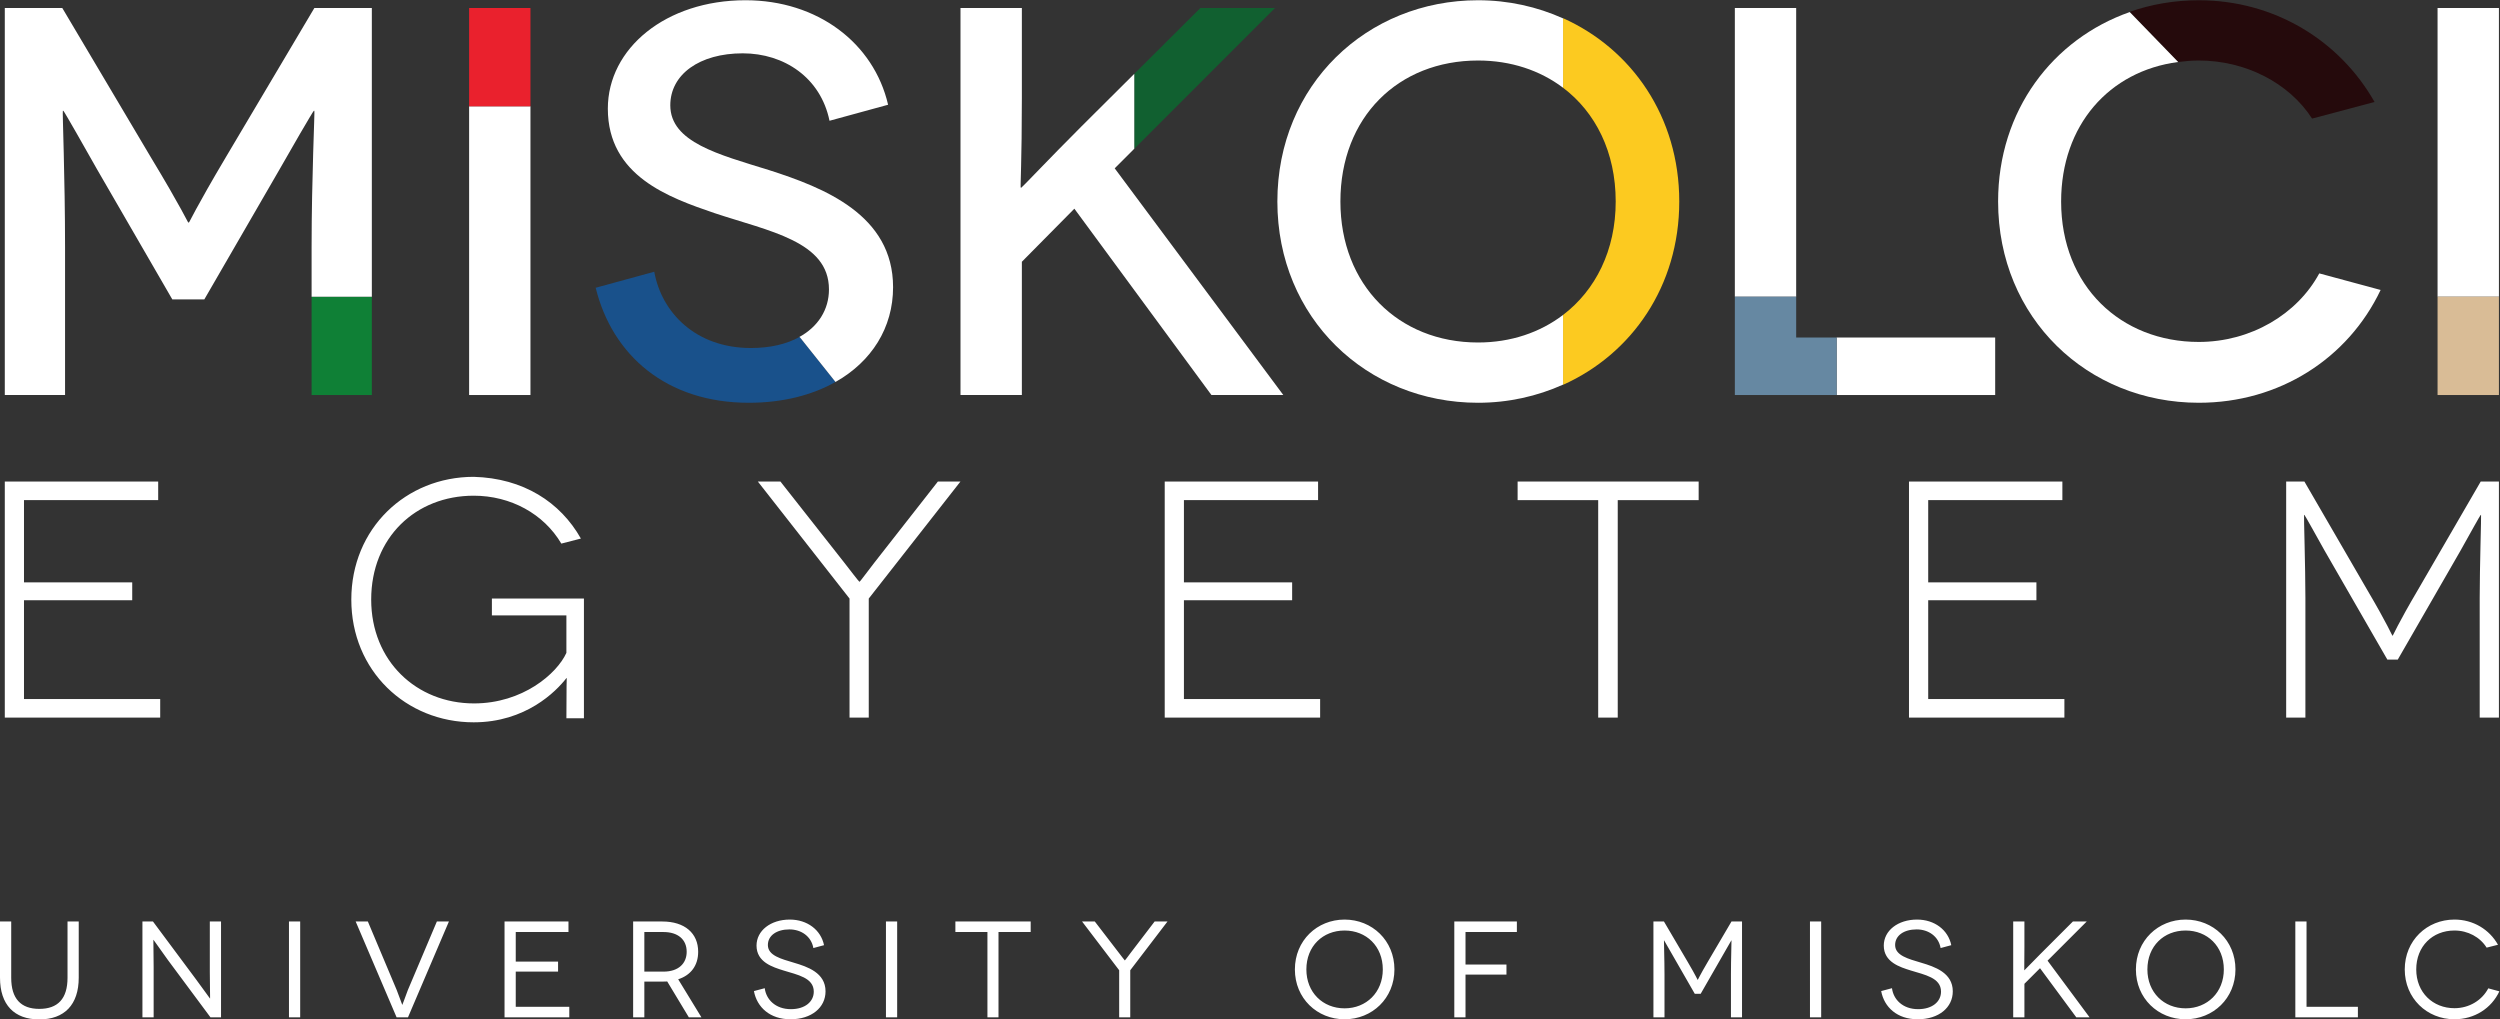
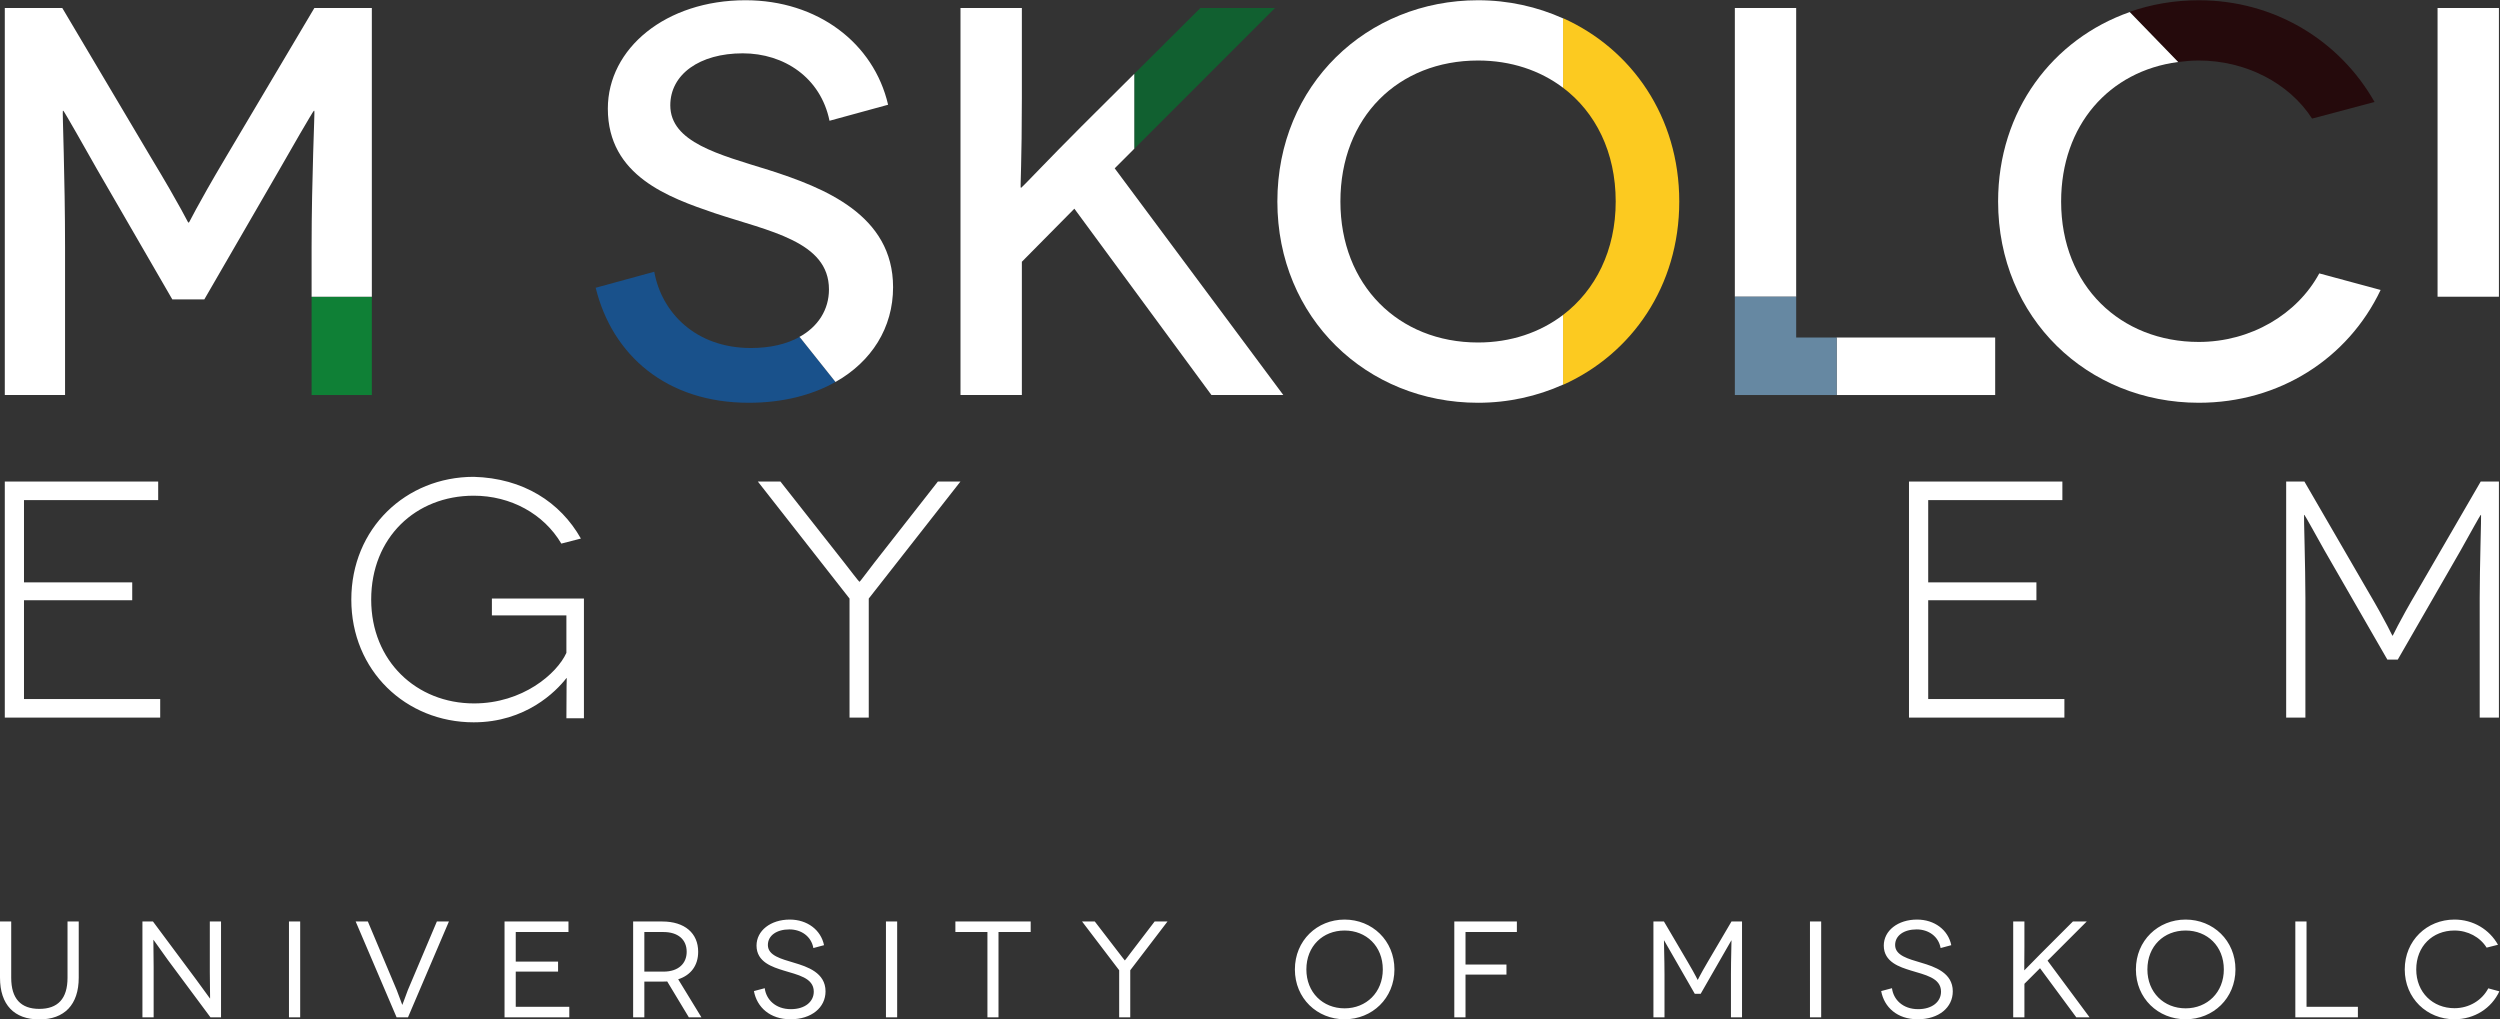
<svg xmlns="http://www.w3.org/2000/svg" xmlns:ns1="http://sodipodi.sourceforge.net/DTD/sodipodi-0.dtd" xmlns:ns2="http://www.inkscape.org/namespaces/inkscape" version="1.1" id="svg2" width="649.227" height="264.733" viewBox="0 0 649.227 264.733" ns1:docname="me_logo_eng_cmyk_neg.eps">
  <rect x="0" y="0" width="649.227" height="264.733" fill="#333333" stroke="none" />
  <defs id="defs6" />
  <ns1:namedview id="namedview4" pagecolor="#ffffff" bordercolor="#000000" borderopacity="0.25" ns2:showpageshadow="2" ns2:pageopacity="0.0" ns2:pagecheckerboard="0" ns2:deskcolor="#d1d1d1" />
  <g id="g8" ns2:groupmode="layer" ns2:label="ink_ext_XXXXXX" transform="matrix(1.333,0,0,-1.333,0,264.733)">
    <g id="g10" transform="scale(0.1)">
-       <path d="M 913.918,1778.9 H 1033.43 V 1216.43 H 913.918 v 562.47" style="fill:#ffffff;fill-opacity:1;fill-rule:nonzero;stroke:none" id="path12" />
      <path d="m 4748.78,1970.41 h 119.53 v -562.47 h -119.53 v 562.47" style="fill:#ffffff;fill-opacity:1;fill-rule:nonzero;stroke:none" id="path14" />
      <path d="M 312.094,624.148 V 588 H 9.336 v 459.86 H 308.172 v -36.15 H 46.734 V 851.441 H 257.594 V 816.629 H 46.734 V 624.148 H 312.094" style="fill:#ffffff;fill-opacity:1;fill-rule:nonzero;stroke:none" id="path16" />
-       <path d="M 2571.84,624.148 V 588 h -302.78 v 459.86 h 298.78 v -36.15 H 2306.48 V 851.441 h 210.83 V 816.629 H 2306.48 V 624.148 h 265.36" style="fill:#ffffff;fill-opacity:1;fill-rule:nonzero;stroke:none" id="path18" />
-       <path d="m 3309.27,1047.86 v -36.15 H 3151.63 V 588 h -38.09 v 423.71 h -156.98 v 36.15 h 352.71" style="fill:#ffffff;fill-opacity:1;fill-rule:nonzero;stroke:none" id="path20" />
      <path d="M 4021.79,624.148 V 588 h -302.76 v 459.86 h 298.82 v -36.15 H 3756.46 V 851.441 h 210.83 V 816.629 H 3756.46 V 624.148 h 265.33" style="fill:#ffffff;fill-opacity:1;fill-rule:nonzero;stroke:none" id="path22" />
      <path d="m 3379.77,1407.95 h 119.48 v 562.47 h -119.48 z m 198.29,-191.52 h 308.89 v 112.02 h -308.89 v -112.02" style="fill:#ffffff;fill-opacity:1;fill-rule:nonzero;stroke:none" id="path24" />
      <path d="M 724.402,1407.96 H 607.047 v -191.54 h 117.355 v 191.54" style="fill:#0f8036;fill-opacity:1;fill-rule:nonzero;stroke:none" id="path26" />
-       <path d="M 1033.43,1970.41 H 913.918 v -191.52 h 119.512 v 191.52" style="fill:#ea212d;fill-opacity:1;fill-rule:nonzero;stroke:none" id="path28" />
-       <path d="m 4868.31,1407.95 h -119.53 v -191.52 h 119.53 v 191.52" style="fill:#d9bc96;fill-opacity:1;fill-rule:nonzero;stroke:none" id="path30" />
      <path d="m 3499.25,1328.45 v 79.49 h -119.48 v -191.51 h 198.29 v 112.02 h -78.81" style="fill:#6688a2;fill-opacity:1;fill-rule:nonzero;stroke:none" id="path32" />
      <path d="m 2209.75,1696.16 274.21,274.25 h -145.4 l -128.81,-128.24 v -146.01" style="fill:#116030;fill-opacity:1;fill-rule:nonzero;stroke:none" id="path34" />
      <path d="m 1103.44,664.891 c -20.36,-26.27 -79.47,-86.082 -180.6,-86.082 -132.024,0 -238.426,100.5 -238.426,239.121 0,138.629 106.402,239.12 238.426,239.12 96.54,-2.6 168.78,-49.25 208.83,-120.241 l -38.1,-9.84 c -34.14,57.832 -98.488,93.321 -170.73,93.321 -112.977,0 -199.688,-81.481 -199.688,-202.36 0,-119.539 88.02,-202.309 200.344,-202.309 94.564,0 161.534,57.809 179.944,98.5 v 72.957 H 958.285 v 32.813 H 1137.59 V 586.719 h -34.15 c 0,61.101 0.65,77.492 0.65,78.172 h -0.65" style="fill:#ffffff;fill-opacity:1;fill-rule:nonzero;stroke:none" id="path36" />
      <path d="M 1871.11,1047.86 1692.48,819.891 V 588 h -37.45 v 231.891 l -178.61,227.969 h 43.99 l 124.13,-157.68 c 11.14,-14.43 28.88,-37.43 29.57,-37.43 h 0.63 c 0.65,0 17.74,23 28.91,37.43 l 123.47,157.68 h 43.99" style="fill:#ffffff;fill-opacity:1;fill-rule:nonzero;stroke:none" id="path38" />
-       <path d="m 4243.43,1865.23 c 13.08,1.69 26.34,2.88 40.15,2.88 90.47,0 175.51,-43.11 220.75,-113.11 l 121.71,32.32 c -67.83,119.56 -194.92,198.19 -342.46,198.19 -47.44,0 -92.85,-7.92 -134.83,-22.65 l 94.68,-97.63" style="fill:#250a0c;fill-opacity:1;fill-rule:nonzero;stroke:none" id="path40" />
+       <path d="m 4243.43,1865.23 c 13.08,1.69 26.34,2.88 40.15,2.88 90.47,0 175.51,-43.11 220.75,-113.11 l 121.71,32.32 c -67.83,119.56 -194.92,198.19 -342.46,198.19 -47.44,0 -92.85,-7.92 -134.83,-22.65 " style="fill:#250a0c;fill-opacity:1;fill-rule:nonzero;stroke:none" id="path40" />
      <path d="m 3045.07,1950.57 v -135.48 c 63.3,-47.83 102.58,-125.22 102.58,-221.65 0,-95.19 -39.28,-172.79 -102.58,-221.01 V 1236.3 c 133.7,59.92 226.42,191.99 226.42,357.14 0,165.13 -92.72,297.21 -226.42,357.13" style="fill:#fcca20;fill-opacity:1;fill-rule:nonzero;stroke:none" id="path42" />
      <path d="m 1557.75,1329.61 c -24.57,-13.63 -56.34,-21.61 -94.62,-21.61 -108.8,0 -174.47,70 -188.5,148.63 l -114.14,-31.24 c 32.29,-131.4 137.82,-224.05 298.31,-224.05 66.01,0 123.36,14.84 168.91,40.51 l -69.96,87.76" style="fill:#19518b;fill-opacity:1;fill-rule:nonzero;stroke:none" id="path44" />
      <path d="M 4868.31,1047.86 V 588 h -37.44 v 233.219 c 0,60.461 3.3,161.633 2.65,161.633 h -0.68 c -0.66,0 -20.33,-35.493 -39.39,-69.641 l -122.17,-212.18 h -20.35 l -122.17,212.18 c -19.06,34.148 -38.75,69.641 -39.4,69.641 h -0.7 c -0.64,0 2.64,-101.172 2.64,-161.633 V 588 h -37.46 v 459.86 h 35.52 l 121.49,-209.571 c 41.42,-70.258 49.22,-90.617 49.92,-90.617 h 0.65 c 0.64,0 8.57,20.359 49.94,90.617 l 121.48,209.571 h 35.47" style="fill:#ffffff;fill-opacity:1;fill-rule:nonzero;stroke:none" id="path46" />
      <path d="m 612.426,1970.41 -171.25,-288.64 c -61.383,-103.43 -72.153,-129.28 -73.211,-129.28 h -1.09 c -1.07,0 -11.832,25.85 -74.32,129.28 L 121.344,1970.41 H 9.336 V 1216.43 H 126.734 v 287.6 c 0,136.79 -5.39,266.05 -4.316,266.05 h 1.059 c 1.097,0 46.308,-79.72 65.707,-114.16 l 146.461,-253.14 h 62.449 l 146.461,253.14 c 19.398,34.44 65.707,114.16 66.769,114.16 h 1.102 c 1.058,0 -5.379,-129.26 -5.379,-266.05 v -96.06 h 117.355 v 562.44 H 612.426" style="fill:#ffffff;fill-opacity:1;fill-rule:nonzero;stroke:none" id="path48" />
      <path d="M 131.543,190.77 V 81.09 c 0,-40.559 -18.684,-60.57 -54.98,-60.57 -36.031,0 -54.711,20.012 -54.711,60.57 V 190.77 H 0 V 81.359 C 0,28.52 27.719,0 76.562,0 125.398,0 153.379,28.52 153.379,81.359 V 190.77 Z m 277.207,0 V 92.578 c 0,-26.68 0.801,-51.758 0.543,-51.758 h -0.273 c -0.27,0 -13.879,19.488 -28.02,38.418 L 298.004,190.77 H 277.48 V 4 h 21.852 v 97.922 c 0,29.879 -0.801,53.098 -0.535,53.098 h 0.266 c 0.269,0 12.007,-17.079 28.015,-39.219 L 410.082,4 h 20.52 v 186.77 z m 176.059,0 h -21.84 V 4 h 21.84 z m 266.281,0 L 794.531,57.102 C 789.473,43.73 784.129,28.52 783.863,28.52 h -0.265 c -0.27,0 -5.336,15.211 -10.668,28.562 L 716.641,190.77 H 692.898 L 772.66,4 h 22.141 l 79.758,186.77 z M 1004.76,24.52 v 68.609 h 82.45 v 19.449 h -82.45 v 57.684 h 102.72 V 190.77 H 982.918 V 4 H 1109.08 V 24.52 Z M 1366.55,4 1321.22,78.18 c 24.81,8 38.93,26.929 38.93,53.629 0,36.043 -26.12,58.961 -69.89,58.961 h -56.81 V 4 h 21.84 v 69.66 h 34.97 c 3.2,0 6.67,0 9.61,0.262 L 1342.03,4 Z m -111.26,89.102 v 77.16 h 37.11 c 28.56,0 45.37,-14.692 45.37,-38.453 0,-22.418 -15.48,-38.707 -45.37,-38.707 z m 350.06,51.527 c -6.13,29.891 -32.79,49.891 -66.69,49.891 -37.37,0 -64.82,-21.598 -64.82,-50.692 0,-32.297 31.46,-41.906 52.81,-48.578 26.42,-8.27 58.72,-13.879 58.72,-41.102 0,-19.488 -16.82,-34.168 -44.57,-34.168 -30.43,0 -48.31,19.219 -50.97,40.84 l -21.06,-5.609 c 5.87,-31.492 31.19,-54.941 71.23,-54.941 41.1,0 68.28,22.922 68.28,54.41 0,36.301 -35.46,48.05 -61.61,55.789 -24.82,7.472 -50.71,13.883 -50.71,34.441 0,18.672 17.34,30.43 41.9,30.43 23.22,0 42.7,-13.629 46.71,-36.309 z m 142.47,46.141 h -21.84 V 4 h 21.84 z m 113.42,0 v -20.508 h 62.44 V 4 h 21.57 v 166.262 h 62.7 v 20.508 z m 388.17,0 -46.69,-61.098 C 2198.19,123.531 2191.8,115 2191.53,115 h -0.27 c -0.26,0 -6.66,8.531 -11.45,14.672 l -46.96,61.098 h -24.81 l 72.3,-94.981 V 4 h 21.58 v 91.789 l 72.57,94.981 z m 273.24,-93.379 c 0,-56.32 43.2,-97.121 96.84,-97.121 53.64,0 97.1,40.801 97.1,97.121 0,56.32 -43.46,97.129 -97.1,97.129 -53.64,0 -96.84,-40.809 -96.84,-97.129 m 22.38,0 c 0,45.371 32.03,75.8 74.46,75.8 42.16,0 74.44,-30.429 74.44,-75.8 0,-44.84 -32.28,-75.801 -74.44,-75.801 -42.43,0 -74.46,30.961 -74.46,75.801 m 410.1,72.871 V 190.77 H 2833.22 V 4 h 21.84 v 83.262 h 79.77 V 106.98 h -79.77 v 63.282 z m 418.1,20.508 -46.42,-78.989 c -16.02,-27.222 -18.96,-34.691 -19.22,-34.691 h -0.28 c -0.26,0 -3.19,7.469 -19.22,34.691 l -46.42,78.989 h -20.51 V 4 h 21.56 v 84.031 c 0,28.84 -1.32,65.949 -1.05,65.949 h 0.25 c 0.28,0 9.62,-17.089 16.29,-28.3 l 43.5,-75.77 h 11.48 l 43.5,75.77 c 6.67,11.211 16.01,28.3 16.28,28.3 h 0.26 c 0.27,0 -1.05,-37.109 -1.05,-65.941 V 4 h 21.57 v 186.77 z m 174.73,0 h -21.84 V 4 h 21.84 z m 253.47,-46.141 c -6.13,29.891 -32.8,49.891 -66.69,49.891 -37.37,0 -64.82,-21.598 -64.82,-50.692 0,-32.297 31.46,-41.906 52.8,-48.578 26.43,-8.27 58.73,-13.879 58.73,-41.102 0,-19.488 -16.82,-34.168 -44.59,-34.168 -30.41,0 -48.3,19.219 -50.95,40.84 l -21.06,-5.609 c 5.87,-31.492 31.19,-54.941 71.21,-54.941 41.12,0 68.3,22.922 68.3,54.41 0,36.301 -35.46,48.05 -61.62,55.789 -24.82,7.472 -50.71,13.883 -50.71,34.441 0,18.672 17.35,30.43 41.9,30.43 23.23,0 42.71,-13.629 46.72,-36.309 z M 4070.91,4 l -81.92,110.461 76.3,76.309 h -26.94 l -63.24,-63.231 c -14.4,-14.41 -30.95,-31.75 -31.21,-31.75 h -0.27 c -0.27,0 0.27,15.199 0.27,45.09 v 49.891 h -21.85 V 4 h 21.85 v 65.371 l 30.41,30.418 L 4045.02,4 Z m 90.19,93.391 c 0,-56.32 43.21,-97.121 96.86,-97.121 53.63,0 97.09,40.801 97.09,97.121 0,56.32 -43.46,97.129 -97.09,97.129 -53.65,0 -96.86,-40.809 -96.86,-97.129 m 22.39,0 c 0,45.371 32.03,75.8 74.47,75.8 42.15,0 74.43,-30.429 74.43,-75.8 0,-44.84 -32.28,-75.801 -74.43,-75.801 -42.44,0 -74.47,30.961 -74.47,75.801 M 4493.52,24.52 V 190.77 h -21.83 V 4 h 121.89 V 24.52 Z M 4866.51,145.43 c -16.79,29.89 -48.28,49.09 -84.84,49.09 -53.61,0 -96.82,-40.809 -96.82,-97.129 0,-56.32 43.21,-97.121 96.82,-97.121 38.96,0 72.05,21.32 87.52,54.41 l -21.6,5.871 c -12.29,-23.492 -37.37,-38.699 -65.92,-38.699 -41.88,0 -74.43,30.43 -74.43,75.539 0,45.097 31.75,75.8 74.43,75.8 26.15,0 49.9,-12.812 62.69,-33.359 l 22.15,5.598" style="fill:#ffffff;fill-opacity:1;fill-rule:nonzero;stroke:none" id="path50" />
      <path d="m 1497.57,1654.83 c -96.94,30.15 -191.72,53.87 -191.72,126.02 0,60.33 57.12,101.25 141.09,101.25 80.76,0 151.85,-47.39 169.08,-131.39 l 114.15,31.23 c -28.01,120.63 -137.83,203.58 -277.81,203.58 -155.11,0 -268.19,-93.71 -268.19,-211.13 0,-131.42 119.54,-173.42 207.87,-203.59 106.63,-35.52 222.92,-54.93 222.92,-148.63 0,-39.38 -21.04,-73 -58.98,-93.38 0.56,0.32 1.23,0.51 1.78,0.82 l 69.95,-87.76 c 70.31,39.69 112.16,105.53 112.16,184.63 0,141.1 -134.6,193.88 -242.3,228.35" style="fill:#ffffff;fill-opacity:1;fill-rule:nonzero;stroke:none" id="path52" />
      <path d="m 2171.64,1658.07 38.11,38.13 v 145.96 l -102.69,-102.23 c -64.61,-64.63 -116.29,-119.57 -117.39,-119.57 h -1.1 c -1.06,0 2.2,52.79 2.2,174.51 v 175.54 h -119.56 v -753.98 h 119.56 v 259.6 l 102.27,103.4 267.05,-363 h 140.02 l -328.47,441.64" style="fill:#ffffff;fill-opacity:1;fill-rule:nonzero;stroke:none" id="path54" />
      <path d="m 3045.07,1815.08 c 0,0 0,-0.02 0.02,-0.02 0,0.02 -0.02,0.02 -0.02,0.02 m -165.6,170.44 c -216.45,0 -390.95,-164.81 -390.95,-392.09 0,-227.27 174.5,-392.09 390.95,-392.09 59.26,0 115.25,12.73 165.6,35.33 v 135.76 c -44.89,-34.16 -101.7,-53.67 -165.6,-53.67 -155.03,0 -268.13,112.03 -268.13,274.67 0,164.8 113.1,274.68 268.13,274.68 63.9,0 120.71,-19.15 165.6,-53.03 v 135.12 c -50.35,22.6 -106.34,35.32 -165.6,35.32" style="fill:#ffffff;fill-opacity:1;fill-rule:nonzero;stroke:none" id="path56" />
      <path d="m 4518.35,1453.39 c -43.09,-79.71 -133.54,-133.55 -234.75,-133.55 -151.88,0 -268.18,108.8 -268.18,273.59 0,148.29 93.22,254.21 228.07,271.79 h -0.08 l -94.32,97.28 c -149.78,-52.52 -256.45,-191.54 -256.45,-369.07 0,-227.27 174.47,-392.08 390.96,-392.08 157.21,0 290.76,86.17 354.26,219.75 l -119.51,32.29" style="fill:#ffffff;fill-opacity:1;fill-rule:nonzero;stroke:none" id="path58" />
    </g>
  </g>
</svg>